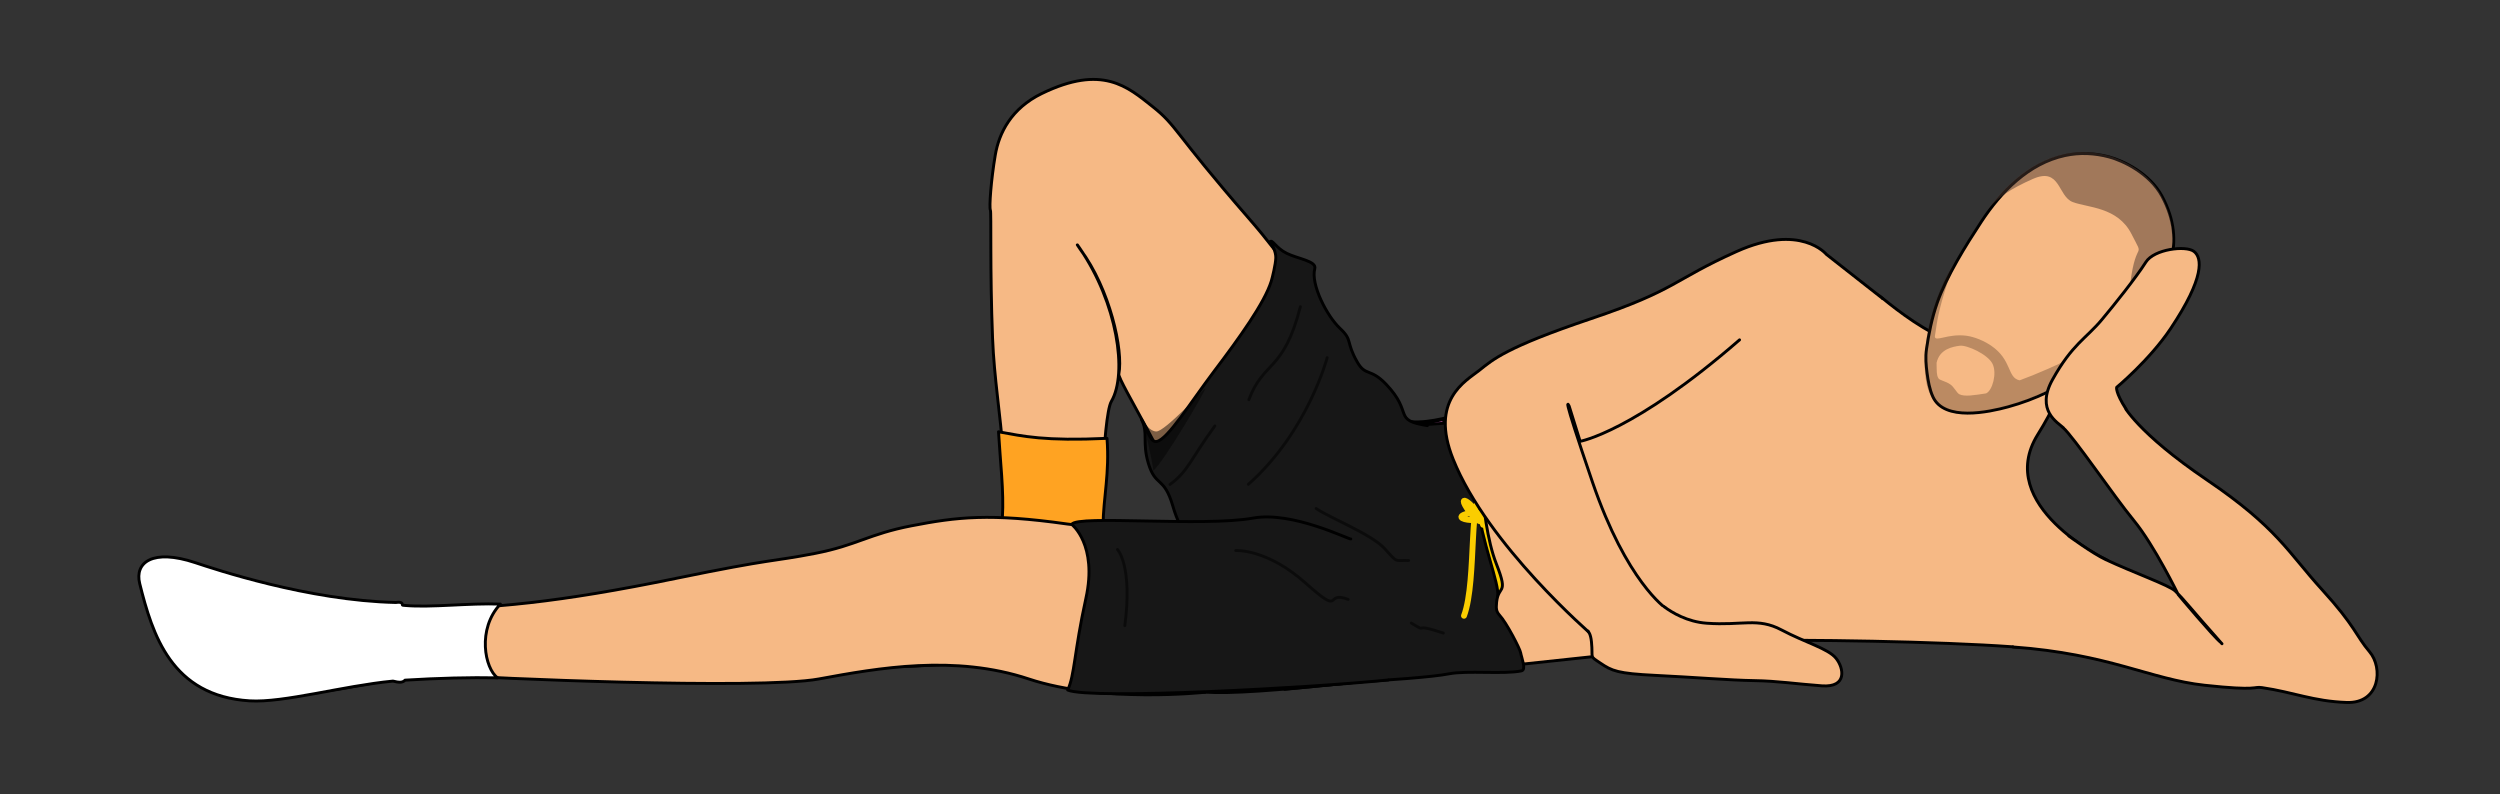
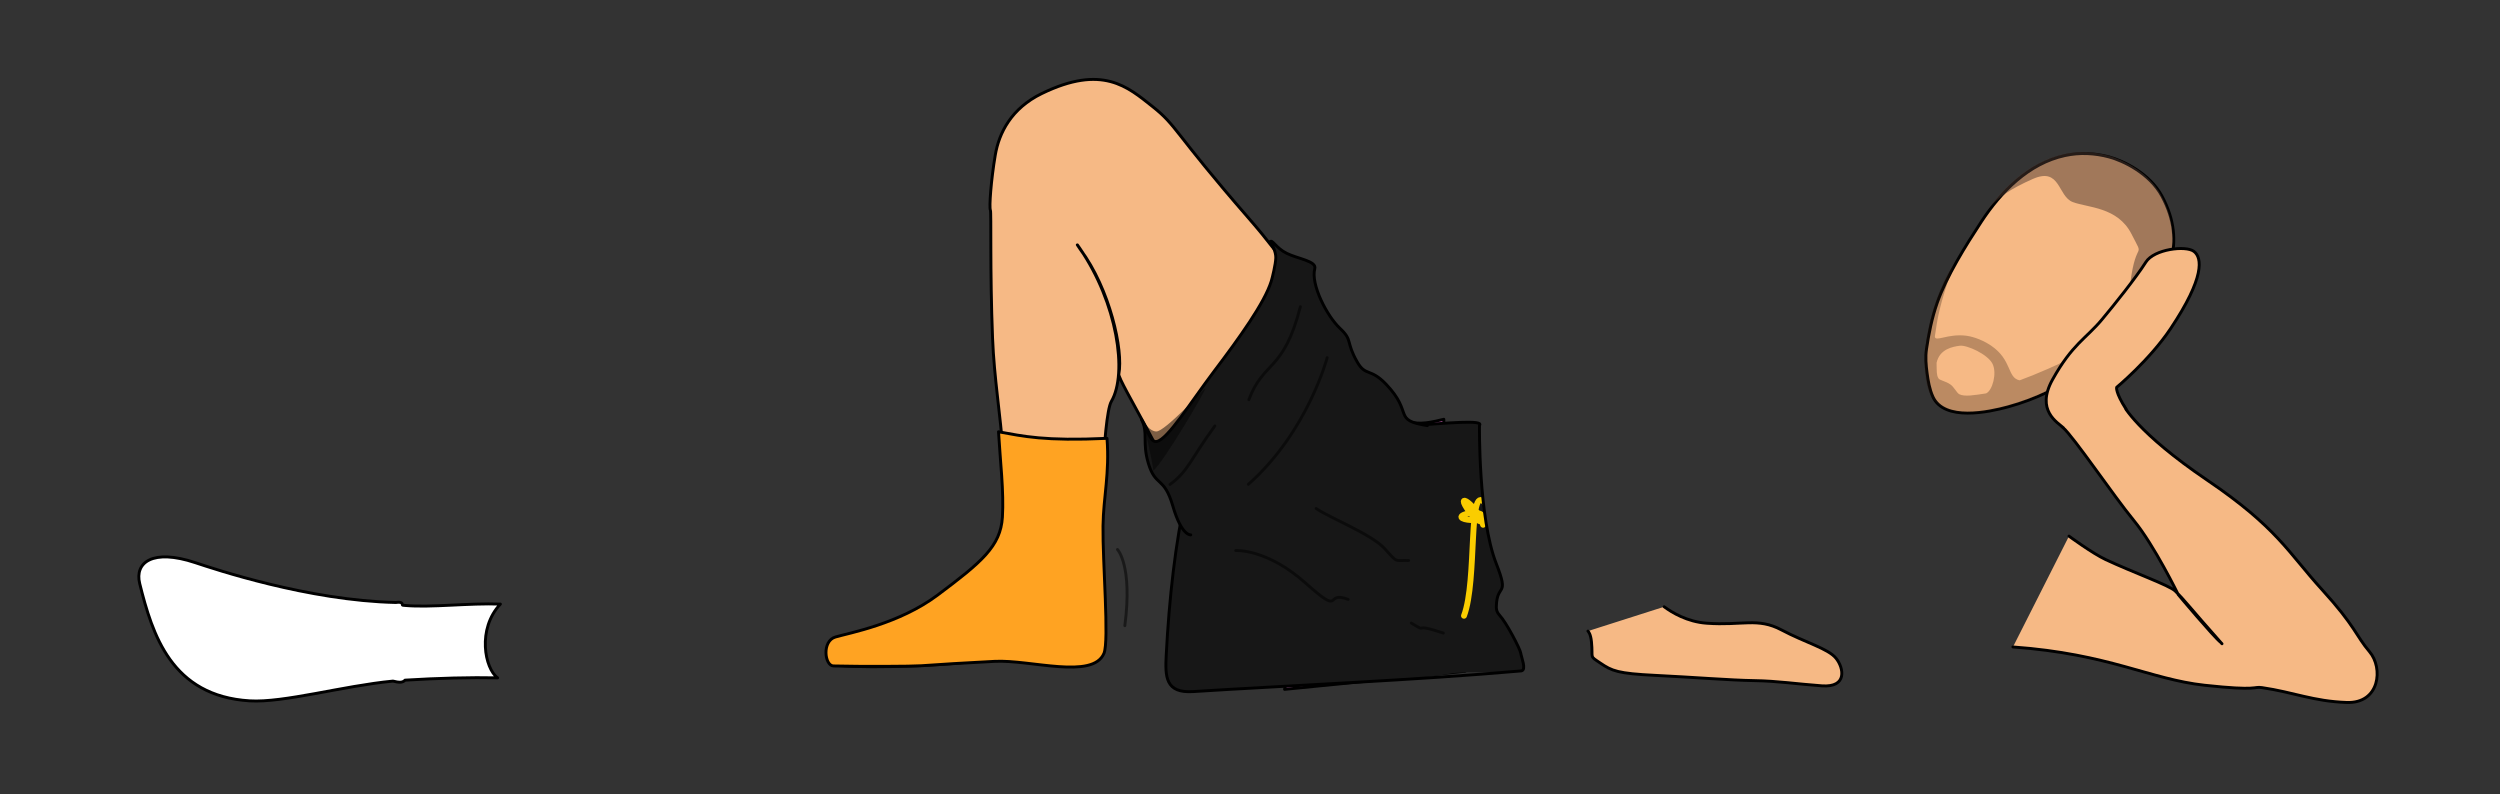
<svg xmlns="http://www.w3.org/2000/svg" xmlns:ns1="http://www.serif.com/" fill="none" width="850" height="270">
  <rect width="100%" height="100%" fill="#333333" stroke="none" />
  <g parent="torso" id="torso" transform="translate(399.4,94.8)" style="fill-rule:evenodd;clip-rule:evenodd;stroke-linecap:round;stroke-linejoin:round;stroke-miterlimit:1.5;">
    <g id="torso" transform="matrix(1,0,0,1,-392.503,-81.919)">
-       <path d="M677.585,207.048C677.585,207.048 703.443,209.585 709.442,197.425C717.636,180.817 709.091,177.326 709.091,177.326C709.091,177.326 670.906,159.032 685.935,134.878C697.023,117.058 695.214,111.183 693.457,105.081C691.7,98.979 684.017,96.998 675.394,98.267C669.198,99.178 662.43,103.995 655.97,102.515C648.95,100.905 638.29,92.729 633.271,88.612C626.042,82.681 609.056,80.826 598.899,83.851C576.112,90.639 493.862,127.227 493.862,127.227L487.107,128.544C487.107,128.544 476.052,131.901 470.406,129.998C455.184,124.866 392.238,148.083 397.486,163.996C398.37,166.879 399.123,171.571 398.233,173.642C394.587,182.133 386.539,221.321 402.841,222.447C420.223,223.647 465.406,217.641 539.024,209.907C578.669,205.742 568.795,205.257 583.719,204.95C606.781,204.476 652.21,205.211 677.585,207.048Z" style="fill:rgb(246,185,133);stroke:black;stroke-width:1px;" />
-     </g>
+       </g>
  </g>
  <g parent="right leg" id="right-leg" transform="translate(281.1,26.5)" style="fill-rule:evenodd;clip-rule:evenodd;stroke-linecap:round;stroke-linejoin:round;stroke-miterlimit:1.5;">
    <g id="right-leg" ns1:id="right leg" transform="matrix(1,0,0,1,-274.276,-13.581)">
      <path d="M470.406,129.998C466.22,128.62 461.607,125.733 457.01,120.272C442.05,102.495 443.634,91.055 417.761,61.31C391.889,31.566 393.473,29.982 385.025,23.294C376.577,16.605 367.986,8.854 347.36,18.893C337.061,23.906 332.858,32.212 331.574,39.763C330.128,48.262 329.445,57.68 329.911,58.518C330.261,59.147 329.73,79.028 330.644,102.039C331.187,115.732 333.303,127.85 334.269,141.297C335.125,153.217 334.787,163.693 334.713,164.465C333.749,174.537 322.878,185.545 302.734,196.732C299.213,198.687 290.298,203.161 286.096,204.287C282.827,205.163 279.688,204.073 276.844,205.554C274.294,206.883 274.969,212.452 276.476,212.952C280.618,214.326 309.585,214.077 328.19,211.508C346.161,209.028 350.133,216.366 366.039,210.868C369.038,209.831 369.02,201.205 367.127,195.465C364.928,188.799 367.086,180.167 367.161,173.406C367.161,173.406 367.99,128.759 371.038,123.559C376.636,114.005 373.037,89.994 360.272,71.463C358.379,68.714 360.397,71.745 360.488,71.867C370.544,85.378 375.155,106.164 373.576,114.277C373.16,116.416 392.389,146.723 397.486,163.996" style="fill:rgb(246,185,133);stroke:black;stroke-width:1px;" />
    </g>
  </g>
  <g parent="duality socks" id="orange" transform="translate(46.7,146.3)" style="fill-rule:evenodd;clip-rule:evenodd;stroke-linecap:round;stroke-linejoin:round;stroke-miterlimit:2;">
    <g id="orange" transform="matrix(1,0,0,1,-51.22,-153.191)">
      <path d="M344.017,153.695C352.395,155.203 359.602,156.928 380.901,155.928C381.815,167.894 379.684,175.776 379.544,185.714C379.371,197.899 381.67,224.746 379.868,229.034C376.093,238.02 354.887,231.153 342.78,231.748C333.466,232.206 323.025,232.865 317.73,233.247C314.608,233.471 297.558,233.55 287.887,233.314C284.878,233.24 283.907,224.82 288.587,223.462C293.252,222.108 310.231,219.002 323.267,209.246C338.314,197.986 344.712,192.604 345.336,182.74C345.88,174.147 344.589,163.629 344.017,153.695Z" style="fill:rgb(255,163,34);stroke:black;stroke-width:1px;" />
    </g>
  </g>
  <g parent="left leg" id="left-leg" transform="translate(47.7,175.4)" style="fill-rule:evenodd;clip-rule:evenodd;stroke-linecap:round;stroke-linejoin:round;stroke-miterlimit:1.5;">
    <g id="left-leg" ns1:id="left leg" transform="matrix(1,0,0,1,-40.862,-162.481)">
-       <path d="M402.841,222.447C402.841,222.447 368.032,226.255 342.913,217.92C317.794,209.584 291.818,214.189 271.578,217.929C251.338,221.669 155.965,217.544 146.841,216.6C132.401,215.105 111.192,222.783 80.249,224.597C68.98,225.258 58.504,218.749 53.505,213.892C48.505,209.035 43.906,191.569 41.983,187.522C40.06,183.474 42.261,175.629 53.52,178.455C69.773,182.535 103.56,194.292 135.274,194.178C159.746,194.091 183.167,191.918 222.838,183.76C256.819,176.773 255.051,178.198 270.386,175.215C284.457,172.478 288.522,168.666 303.079,165.848C318.46,162.871 329.695,161.516 356.096,165.256C377.754,168.324 399.809,162.767 420.405,168.814C424.915,170.138 429.354,171.854 433.705,174.102" style="fill:rgb(246,185,133);stroke:black;stroke-width:1px;" />
-     </g>
+       </g>
  </g>
  <g parent="underwear 2" id="underwear-2" transform="translate(403.9,124.9)" style="fill-rule:evenodd;clip-rule:evenodd;stroke-linecap:round;stroke-linejoin:round;stroke-miterlimit:1.5;">
    <g id="underwear-2" ns1:id="underwear 2" transform="matrix(1,0,0,1,-413.425,-124.427)">
      <path d="M500.683,149.774C499.656,174.362 507.633,227.762 507.633,227.762C507.633,227.762 481.289,230.484 446.285,233.906C449.276,221.603 451.828,188.28 421.683,178.721C422.561,178.819 418.737,178.08 414.188,178.116C414.164,177.596 413.883,177.221 413.93,176.854C429.476,172.679 443.13,158.052 453.596,145.819C462.005,135.991 469.136,128.196 467.642,124.927C482.644,147.57 493.223,143.741 500.421,142.08C500.42,142.099 500.425,142.129 500.425,142.171C500.427,144.722 500.483,148.828 500.683,149.774Z" style="fill:rgb(232,129,211);" />
      <clipPath id="_clip1_dx5i1">
        <path d="M500.683,149.774C499.656,174.362 507.633,227.762 507.633,227.762C507.633,227.762 481.289,230.484 446.285,233.906C449.276,221.603 451.828,188.28 421.683,178.721C422.561,178.819 418.737,178.08 414.188,178.116C414.164,177.596 413.883,177.221 413.93,176.854C429.476,172.679 443.13,158.052 453.596,145.819C462.005,135.991 469.136,128.196 467.642,124.927C482.644,147.57 493.223,143.741 500.421,142.08C500.42,142.099 500.425,142.129 500.425,142.171C500.427,144.722 500.483,148.828 500.683,149.774Z" />
      </clipPath>
      <g clip-path="url(#_clip1_dx5i1)">
        <g opacity="0.5">
          <path d="M413.248,178.215C413.248,178.215 451.374,181.752 468.441,196.172" style="fill:none;stroke:black;stroke-width:1px;" />
        </g>
        <g transform="matrix(1,0,0,1,-2.098,0.228)">
          <path d="M495.839,140.588C492.108,160.984 495.989,193.686 500.734,230.681L515.816,230.284L507.349,135.561L495.839,140.588Z" style="fill:rgb(192,90,172);stroke:black;stroke-width:1px;" />
        </g>
      </g>
      <path d="M500.683,149.774C499.656,174.362 507.633,227.762 507.633,227.762C507.633,227.762 481.289,230.484 446.285,233.906C449.276,221.603 451.828,188.28 421.683,178.721C422.561,178.819 418.737,178.08 414.188,178.116C414.164,177.596 413.883,177.221 413.93,176.854C429.476,172.679 443.13,158.052 453.596,145.819C462.005,135.991 469.136,128.196 467.642,124.927C482.644,147.57 493.223,143.741 500.421,142.08C500.42,142.099 500.425,142.129 500.425,142.171C500.427,144.722 500.483,148.828 500.683,149.774Z" style="fill:none;stroke:black;stroke-width:1px;" />
    </g>
  </g>
  <g parent="duality socks" id="white" transform="translate(46.7,146.3)" style="fill-rule:evenodd;clip-rule:evenodd;stroke-linecap:round;stroke-linejoin:round;stroke-miterlimit:2;">
    <g id="white" transform="matrix(1,0,0,1,-61.174,-147.134)">
      <path d="M184.608,206.225C176.613,214.664 179.3,228.193 183.667,231.303C174.594,231.103 163.326,231.401 152.185,232.089C151.377,232.97 150.174,232.944 148.079,232.404C131.077,234.038 110.937,239.832 99.371,239.124C72.744,237.495 66.298,216.62 61.976,199.26C60.181,192.048 66.376,187.323 80.852,192.132C87.158,194.227 119.304,205.049 149.047,205.678C151.816,205.258 151.046,206.58 151.402,206.613C151.708,206.641 152.015,206.668 152.323,206.696C160.999,207.471 173.92,205.819 184.608,206.225Z" style="fill:white;stroke:black;stroke-width:1px;" />
    </g>
  </g>
  <g parent="jumpshorts" id="jumpshorts" transform="translate(343.6,81.3)" style="fill-rule:evenodd;clip-rule:evenodd;stroke-linecap:round;stroke-linejoin:round;stroke-miterlimit:1.5;">
    <g id="jumpshorts" transform="matrix(1,0,0,1,-343.127,-80.758)">
      <path id="base" d="M502.549,144.064C502.549,144.064 502.138,175.525 508.281,191.16C512.839,202.763 508.485,197.557 508.286,205.561C508.275,206.009 508.17,207.316 509.302,208.542C511.857,211.307 516.366,220.18 516.549,221.405C516.789,223.012 518.601,227.19 516.808,227.557C510.711,228.805 498.34,227.34 492.087,228.572C481.268,230.705 435.211,232.668 405.184,234.596C395.784,235.2 395.653,229.639 396.043,222.151C397.045,202.91 399.175,183.791 402.775,167.938C407.323,147.911 469.129,144.967 478.52,144.258C491.235,143.298 504.209,142.127 502.549,144.064Z" style="fill:rgb(23,23,23);" />
      <clipPath id="_clip1_syezj">
        <path id="base1" ns1:id="base" d="M502.549,144.064C502.549,144.064 502.138,175.525 508.281,191.16C512.839,202.763 508.485,197.557 508.286,205.561C508.275,206.009 508.17,207.316 509.302,208.542C511.857,211.307 516.366,220.18 516.549,221.405C516.789,223.012 518.601,227.19 516.808,227.557C510.711,228.805 498.34,227.34 492.087,228.572C481.268,230.705 435.211,232.668 405.184,234.596C395.784,235.2 395.653,229.639 396.043,222.151C397.045,202.91 399.175,183.791 402.775,167.938C407.323,147.911 469.129,144.967 478.52,144.258C491.235,143.298 504.209,142.127 502.549,144.064Z" />
      </clipPath>
      <g clip-path="url(#_clip1_syezj)">
-         <path id="yellow" d="M503.313,136.129C503.313,136.129 499.739,132.269 500.311,135.986C500.883,139.703 500.449,156.073 501.884,170.58C503.17,183.588 509.46,198.037 508.745,202.326C508.211,205.533 508.746,207.23 512.52,212.318C514.013,214.331 514.834,212.564 516.616,214.604C526.198,225.577 508.89,136.523 503.313,136.129Z" style="fill:rgb(250,205,0);stroke:black;stroke-width:1px;" />
        <g transform="matrix(0.835,0.55,-0.55,0.835,180.884,-243.253)">
          <path d="M501.372,174.111C496.431,169.72 485.91,169.537 495.15,173.013C504.391,176.49 500.548,167.433 494.784,173.928C489.021,180.424 508.389,170.699 497.712,167.524C489.092,164.961 510.161,190.923 512.973,203.518" style="fill:none;stroke:rgb(250,205,0);stroke-width:2px;" />
        </g>
      </g>
-       <path id="base2" ns1:id="base" d="M502.549,144.064C502.549,144.064 502.138,175.525 508.281,191.16C512.839,202.763 508.485,197.557 508.286,205.561C508.275,206.009 508.17,207.316 509.302,208.542C511.857,211.307 516.366,220.18 516.549,221.405C516.789,223.012 518.601,227.19 516.808,227.557C510.711,228.805 498.34,227.34 492.087,228.572C481.268,230.705 435.211,232.668 405.184,234.596C395.784,235.2 395.653,229.639 396.043,222.151C397.045,202.91 399.175,183.791 402.775,167.938C407.323,147.911 469.129,144.967 478.52,144.258C491.235,143.298 504.209,142.127 502.549,144.064Z" style="fill:none;stroke:black;stroke-width:1px;" />
+       <path id="base2" ns1:id="base" d="M502.549,144.064C502.549,144.064 502.138,175.525 508.281,191.16C512.839,202.763 508.485,197.557 508.286,205.561C508.275,206.009 508.17,207.316 509.302,208.542C511.857,211.307 516.366,220.18 516.549,221.405C516.789,223.012 518.601,227.19 516.808,227.557C481.268,230.705 435.211,232.668 405.184,234.596C395.784,235.2 395.653,229.639 396.043,222.151C397.045,202.91 399.175,183.791 402.775,167.938C407.323,147.911 469.129,144.967 478.52,144.258C491.235,143.298 504.209,142.127 502.549,144.064Z" style="fill:none;stroke:black;stroke-width:1px;" />
      <path id="right" d="M404.382,181.315C404.382,181.315 401.294,181.807 398.292,171.514C395.29,161.222 392.46,165.198 389.981,157.034C387.768,149.744 390.012,146.566 387.617,142.066C390.103,146.583 390.708,149.983 392.832,149.555C396.625,148.789 404.217,136.405 412.452,125.513C420.914,114.319 429.43,102.497 431.742,95.117C432.106,93.958 433.251,89.295 433.303,87.129C433.351,85.127 432.159,82.605 431.351,81.634C432.178,80.762 433.24,83.721 437.021,85.598C440.773,87.461 447.251,88.228 446.552,90.806C445.109,96.131 450.698,106.959 455.129,111.105C459.56,115.25 457.022,115.597 460.99,122.541C463.849,127.544 465.417,124.436 470.849,130.154C480.291,140.093 472.808,142.232 484.83,144.172" style="fill:rgb(23,23,23);stroke:black;stroke-width:1px;" />
-       <path id="left" d="M471.551,230.644C445.883,233.279 370.25,237.433 362.53,234.069C364.907,229.166 364.717,221.202 368.738,202.886C372.758,184.571 363.902,177.739 363.902,177.739C365.799,174.472 408.776,178.668 425.604,175.605C438.882,173.187 458.088,182.896 458.788,182.71" style="fill:rgb(23,23,23);stroke:black;stroke-width:1px;" />
      <g id="wrecks" opacity="0.5">
        <path d="M419.676,186.641C419.676,186.641 430.218,185.926 443.441,197.72C456.664,209.513 449.516,200.042 457.914,203.259" style="fill:none;stroke:black;stroke-width:1px;" />
        <path d="M447.015,172.346C451.66,175.562 465.955,181.102 470.422,186.105C474.89,191.108 473.639,189.857 478.463,190.036" style="fill:none;stroke:black;stroke-width:1px;" />
        <path d="M479.357,211.3C485.968,215.231 478.463,210.764 490.257,214.695" style="fill:none;stroke:black;stroke-width:1px;" />
        <path d="M450.767,121.063C450.767,121.063 444.156,146.258 423.964,164.127" style="fill:none;stroke:black;stroke-width:1px;" />
        <path d="M441.654,103.731C435.936,126.066 429.146,121.957 424.143,135.358" style="fill:none;stroke:black;stroke-width:1px;" />
        <path d="M379.471,186.284C379.471,186.284 384.653,191.644 381.973,212.193" style="fill:none;stroke:black;stroke-width:1px;" />
        <g transform="matrix(1,0,0,1,363.088,80.758)">
          <path d="M34.243,83.408C40.42,78.95 41.362,74.626 49.491,63.523" style="fill:none;stroke:black;stroke-width:1px;" />
        </g>
        <g transform="matrix(1,0,0,1,363.088,80.758)">
          <path d="M24.636,61.186C25.153,61.373 28.509,76.823 28.572,78.733C32.117,75.845 46.997,50.518 46.263,50.679C46.054,50.725 32.457,65.495 29.578,65.407C27.443,65.342 25.78,62.831 24.636,61.186Z" style="fill:rgb(3,3,3);" />
        </g>
      </g>
    </g>
  </g>
  <g parent="left arm" id="left-arm" transform="translate(683.9,137.3)" style="fill-rule:evenodd;clip-rule:evenodd;stroke-linecap:round;stroke-linejoin:round;stroke-miterlimit:1.5;">
    <g id="left-arm" ns1:id="left arm" transform="matrix(1,0,0,1,-677.085,-124.38)">
      <path d="M696.642,169.364C696.642,169.364 704.604,175.223 709.091,177.326C718.591,181.777 730.805,186.113 732.745,188.016C736.183,191.39 737.362,193.26 748.272,205.531C749.133,206.5 748.46,205.677 748.272,205.531C745.934,203.729 733.798,189.258 733.798,189.258C733.798,189.258 725.647,172.504 718.705,164.069C711.762,155.635 698.302,135.677 694.513,132.355C690.723,129.033 715.171,124.88 715.171,124.88C715.171,124.88 719.662,134.072 743.587,150.292C767.512,166.513 771.162,174.927 782.618,187.498C794.073,200.069 794.175,203.212 798.838,208.686C803.502,214.161 802.386,226.326 791.032,225.921C779.678,225.515 773.073,222.458 762.288,220.875C759.15,220.415 761.275,222.092 742.722,220.064C724.17,218.037 710.382,209.424 677.585,207.048" style="fill:rgb(246,185,133);stroke:black;stroke-width:1px;" />
    </g>
  </g>
  <g parent="right arm" id="right-arm" transform="translate(490.9,80.9)" style="fill-rule:evenodd;clip-rule:evenodd;stroke-linecap:round;stroke-linejoin:round;stroke-miterlimit:1.5;">
    <g id="right-arm" ns1:id="right arm" transform="matrix(1,0,0,1,-484.036,-67.981)">
-       <path d="M633.271,88.612L614.104,73.563C614.104,73.563 605.392,62.792 583.532,72.613C561.672,82.434 563.256,85.602 534.11,95.423C504.964,105.244 500.687,109.363 496.093,113.006C491.499,116.649 479.119,123.079 487.223,143.261C498.913,172.376 534.269,202.821 534.269,202.821C544.112,200.81 552.668,197.732 559.517,193.885C559.517,193.885 546.183,184.929 534.585,151.023C523.232,117.832 526.665,125.203 526.665,125.203L530.383,137.135C530.383,137.135 548.592,133.939 584.582,102.633" style="fill:rgb(246,185,133);stroke:black;stroke-width:1px;" />
-     </g>
+       </g>
  </g>
  <g parent="head" id="head" transform="translate(654.3,51.7)" style="fill-rule:evenodd;clip-rule:evenodd;stroke-linecap:round;stroke-linejoin:round;stroke-miterlimit:1.5;">
    <g id="head" transform="matrix(1,0,0,1,-647.48,-38.832)">
      <path d="M666.793,62.581C661.555,70.578 655.014,81.011 651.848,90.053C650.058,95.166 648.959,100.524 648.181,105.885C647.795,108.549 648.023,111.291 648.382,113.959C648.751,116.694 649.219,119.484 650.352,122C654.19,130.517 669.425,127.238 675.924,125.461C694.993,120.247 709.151,108.962 721.295,93.587C729.829,82.782 737.069,70.194 728.239,53.804C724.052,46.033 715.038,41.781 710.331,40.508C705.383,39.169 700.304,38.931 695.277,40.013C682.889,42.68 673.481,52.37 666.793,62.581Z" style="fill:rgb(246,185,133);stroke:black;stroke-width:1px;" />
    </g>
  </g>
  <g parent="beard 3mm" id="beard" transform="translate(649.5,86.3)" style="fill-rule:evenodd;clip-rule:evenodd;stroke-linejoin:round;stroke-miterlimit:2;">
    <path id="beard" d="M37.175,43.014C47.933,39.126 70.063,28.8 76.625,21.994C74.701,24.569 71.786,28.289 66.728,32.629C61.96,36.72 54.568,42.753 46.051,46.816C30.323,54.32 12.067,57.609 6.912,48.116C3.77,42.33 4.263,28.946 8.523,16.722C10.159,12.024 11.967,7.357 14.908,3.566C12.965,8.508 9.97,17.481 8.989,23.901C8.766,25.36 8.541,26.777 8.341,28.138C8.514,30.108 12.702,27.021 19.144,27.858C20.133,27.986 23.724,28.692 27.414,31.176C34.701,36.082 32.86,42.131 37.175,43.014ZM25.784,47.447C21.609,48.087 18.449,48.647 16.651,47.73C15.75,47.27 14.971,45.331 13.569,44.37C11.911,43.233 9.97,43.052 9.541,42.292C8.869,41.102 9.009,39.821 8.939,37.062C9.949,32.346 14.464,31.565 16.827,31.251C19.22,30.933 26.333,34.137 27.957,37.396C29.538,40.568 27.94,46.499 25.784,47.447ZM9.023,34.986C8.992,35.574 8.964,36.117 8.934,36.582C8.938,36.071 8.969,35.538 9.023,34.986Z" style="fill:rgb(44,25,17);fill-opacity:0.29;" />
  </g>
  <g parent="hair 1cm" id="head" transform="translate(675.3,51.7)" style="fill-rule:evenodd;clip-rule:evenodd;stroke-linejoin:round;stroke-miterlimit:2;">
    <g id="head" transform="matrix(1,0,0,1,-21.41,-15.405)">
      <path d="M21.41,35.6C25.008,30.882 30.046,27.734 37.32,24.531C46.676,20.411 45.72,30.431 50.823,32.394C55.925,34.356 66.09,34.015 70.8,43.238C75.51,52.462 72.398,44.309 70.435,59.813C69.763,65.126 69.449,70.563 70.117,74.138C71.37,72.689 72.602,71.195 73.814,69.66C82.348,58.855 89.589,46.267 80.758,29.877C76.571,22.106 67.558,17.854 62.851,16.581C57.903,15.242 52.824,15.004 47.797,16.086C36.652,18.485 27.919,26.568 21.41,35.6Z" style="fill:rgb(76,57,48);fill-opacity:0.5;" />
    </g>
  </g>
  <g parent="right hand" id="right-hand" transform="translate(539.4,205.8)" style="fill-rule:evenodd;clip-rule:evenodd;stroke-linecap:round;stroke-linejoin:round;stroke-miterlimit:1.5;">
    <g id="right-hand" ns1:id="right hand" transform="matrix(1,0,0,1,-532.502,-192.932)">
      <path d="M558.92,193.432C561.628,195.442 566.812,198.547 573.334,199.022C585.499,199.91 590.695,196.995 598.805,201.303C606.915,205.612 614.685,207.643 617.346,210.938C620.007,214.233 621.274,220.949 612.53,220.316C603.786,219.682 597.577,218.668 589.467,218.542C581.356,218.415 568.898,217.397 555.973,216.764C543.047,216.13 541.146,215.243 537.217,212.582C533.289,209.921 534.799,211.312 534.196,205.338C533.923,202.626 533.17,201.884 533.002,201.703" style="fill:rgb(246,185,133);stroke:black;stroke-width:1px;" />
    </g>
  </g>
  <g parent="left hand" id="left-hand" transform="translate(695.2,84)" style="fill-rule:evenodd;clip-rule:evenodd;stroke-linecap:round;stroke-linejoin:round;stroke-miterlimit:1.5;">
    <g id="left-hand" ns1:id="left hand" transform="matrix(1,0,0,1,-688.371,-71.097)">
      <path d="M694.742,132.561C692.884,130.793 685.171,126.708 691.034,116.155C697.731,104.102 702.406,102.244 707.823,95.751C712.084,90.645 719.397,81.529 722.766,76.212C725.579,71.77 736.329,70.493 739.088,72.562C741.926,74.691 742.839,81.382 731.18,98.819C724.034,109.507 712.831,118.791 712.831,118.791C712.831,118.791 712.326,120.396 716.021,126.194" style="fill:rgb(246,185,133);stroke:black;stroke-width:1px;" />
    </g>
  </g>
</svg>